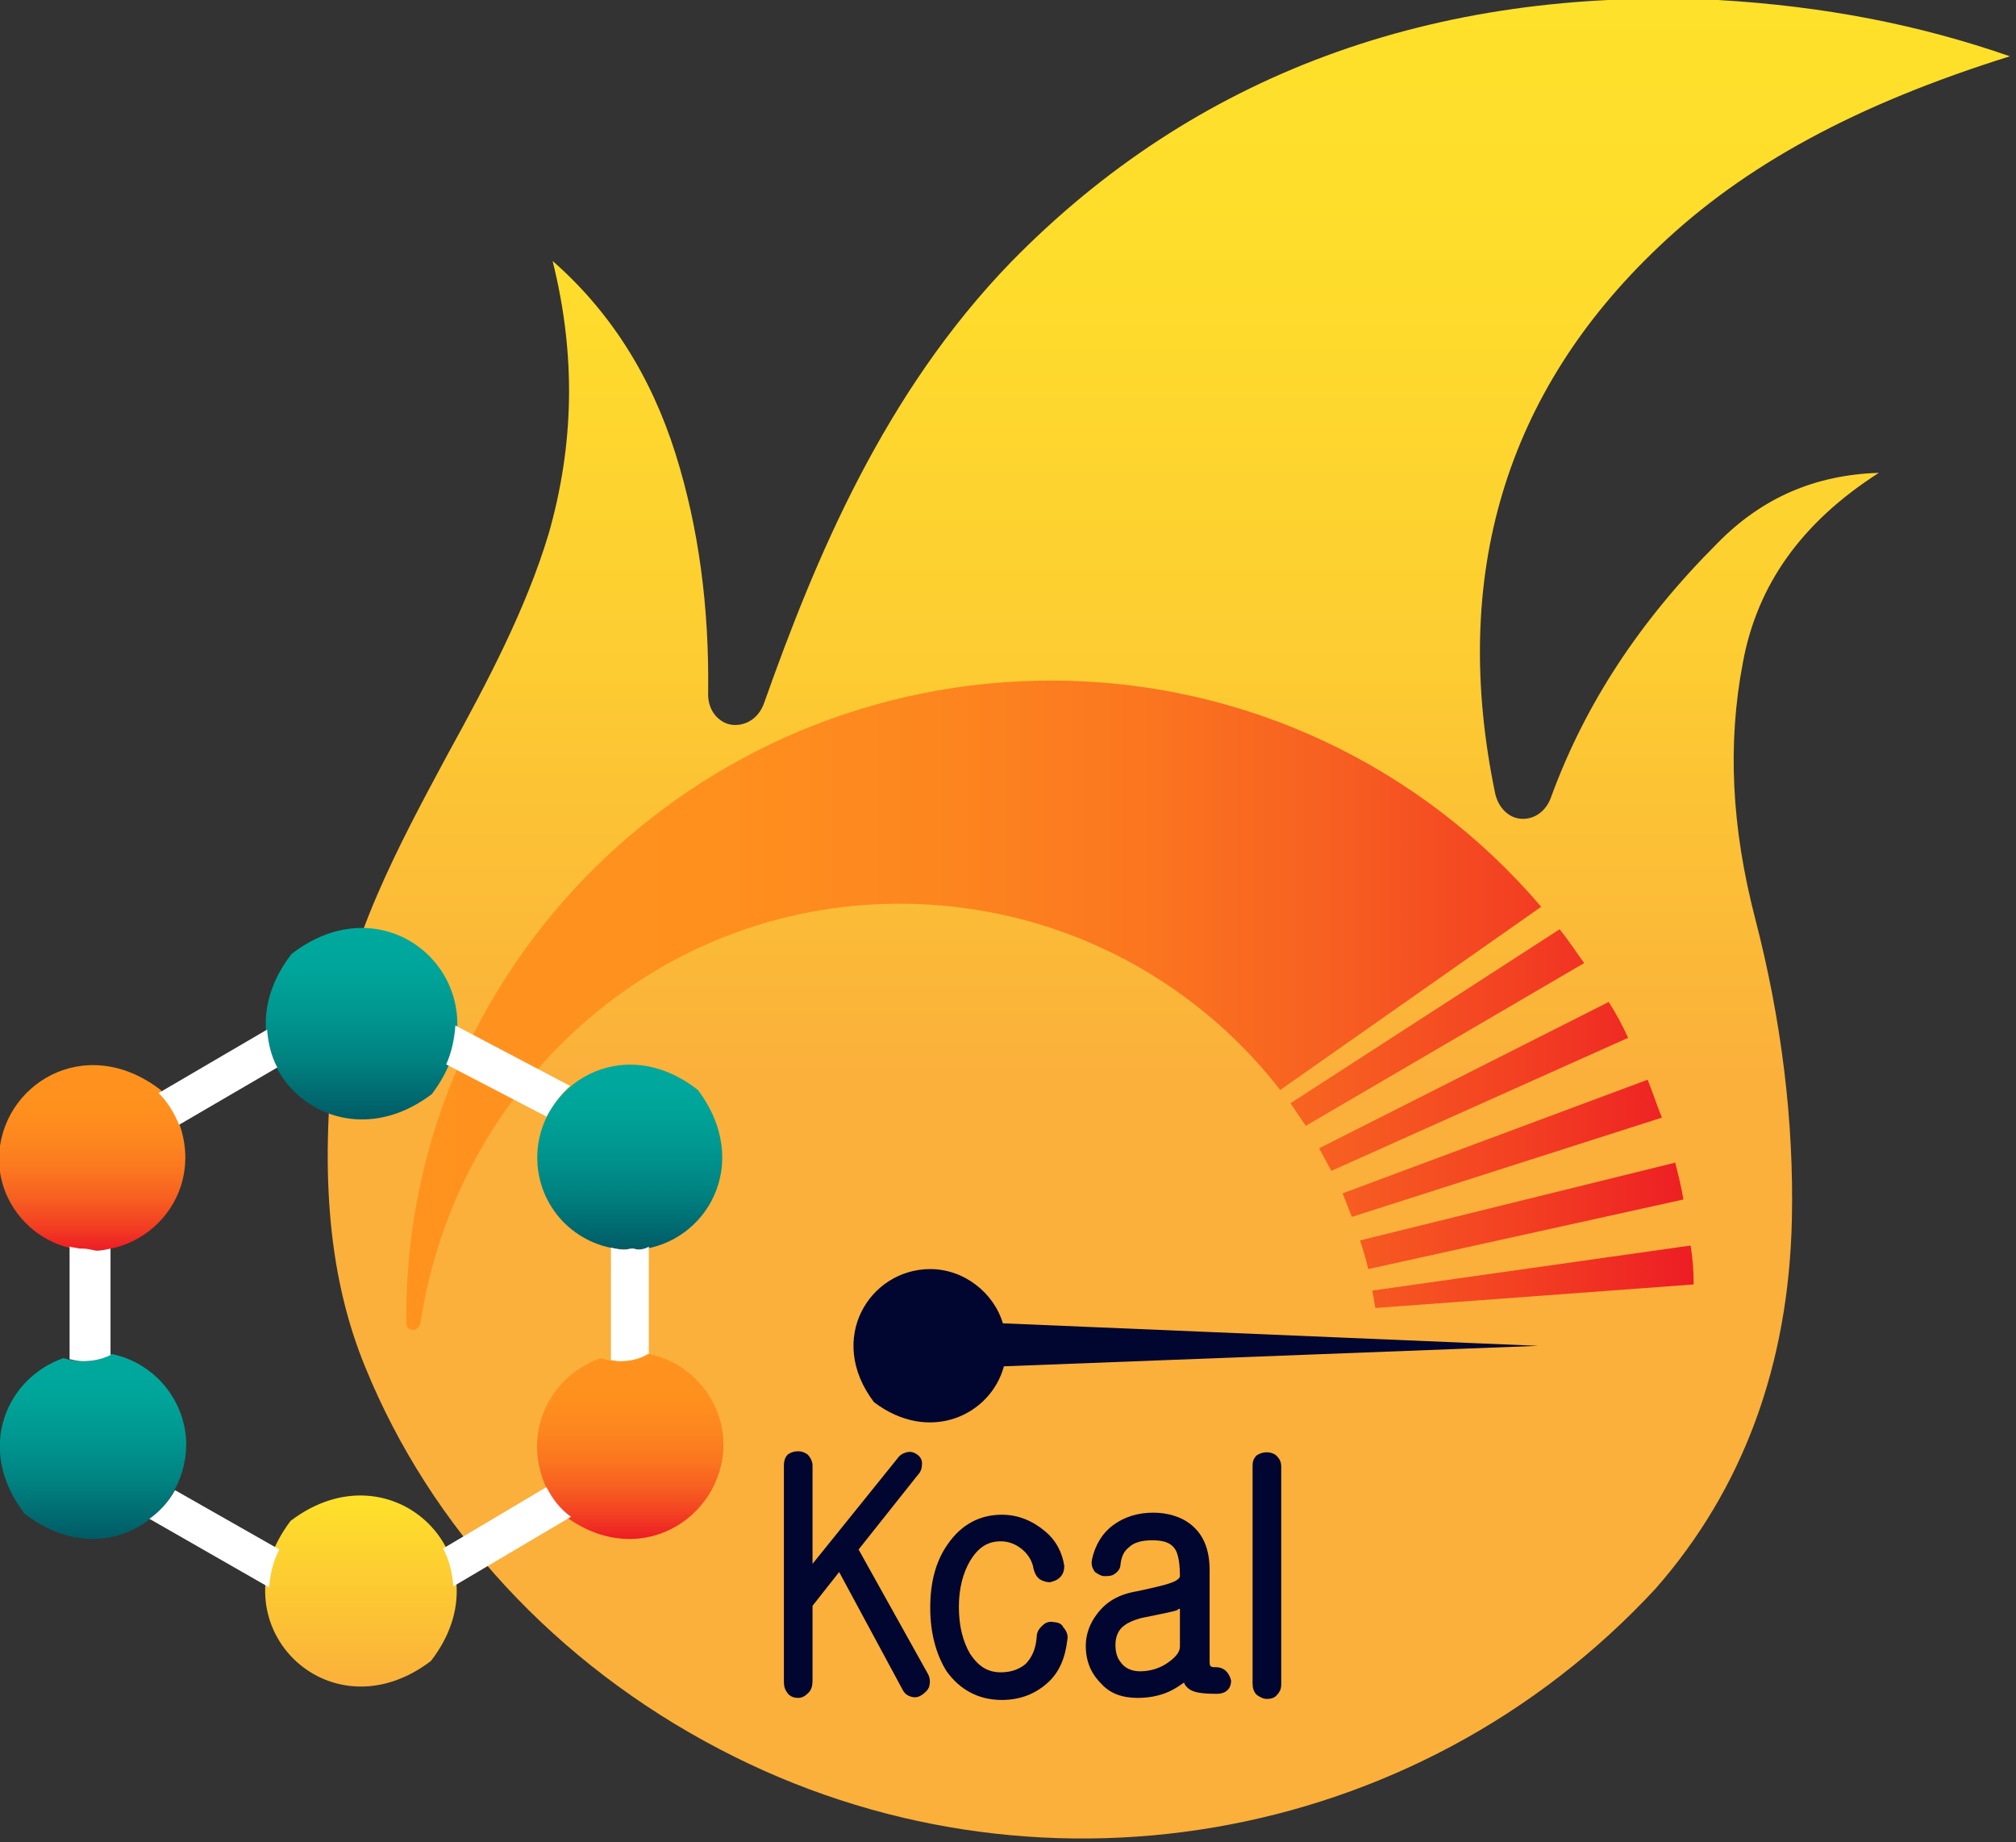
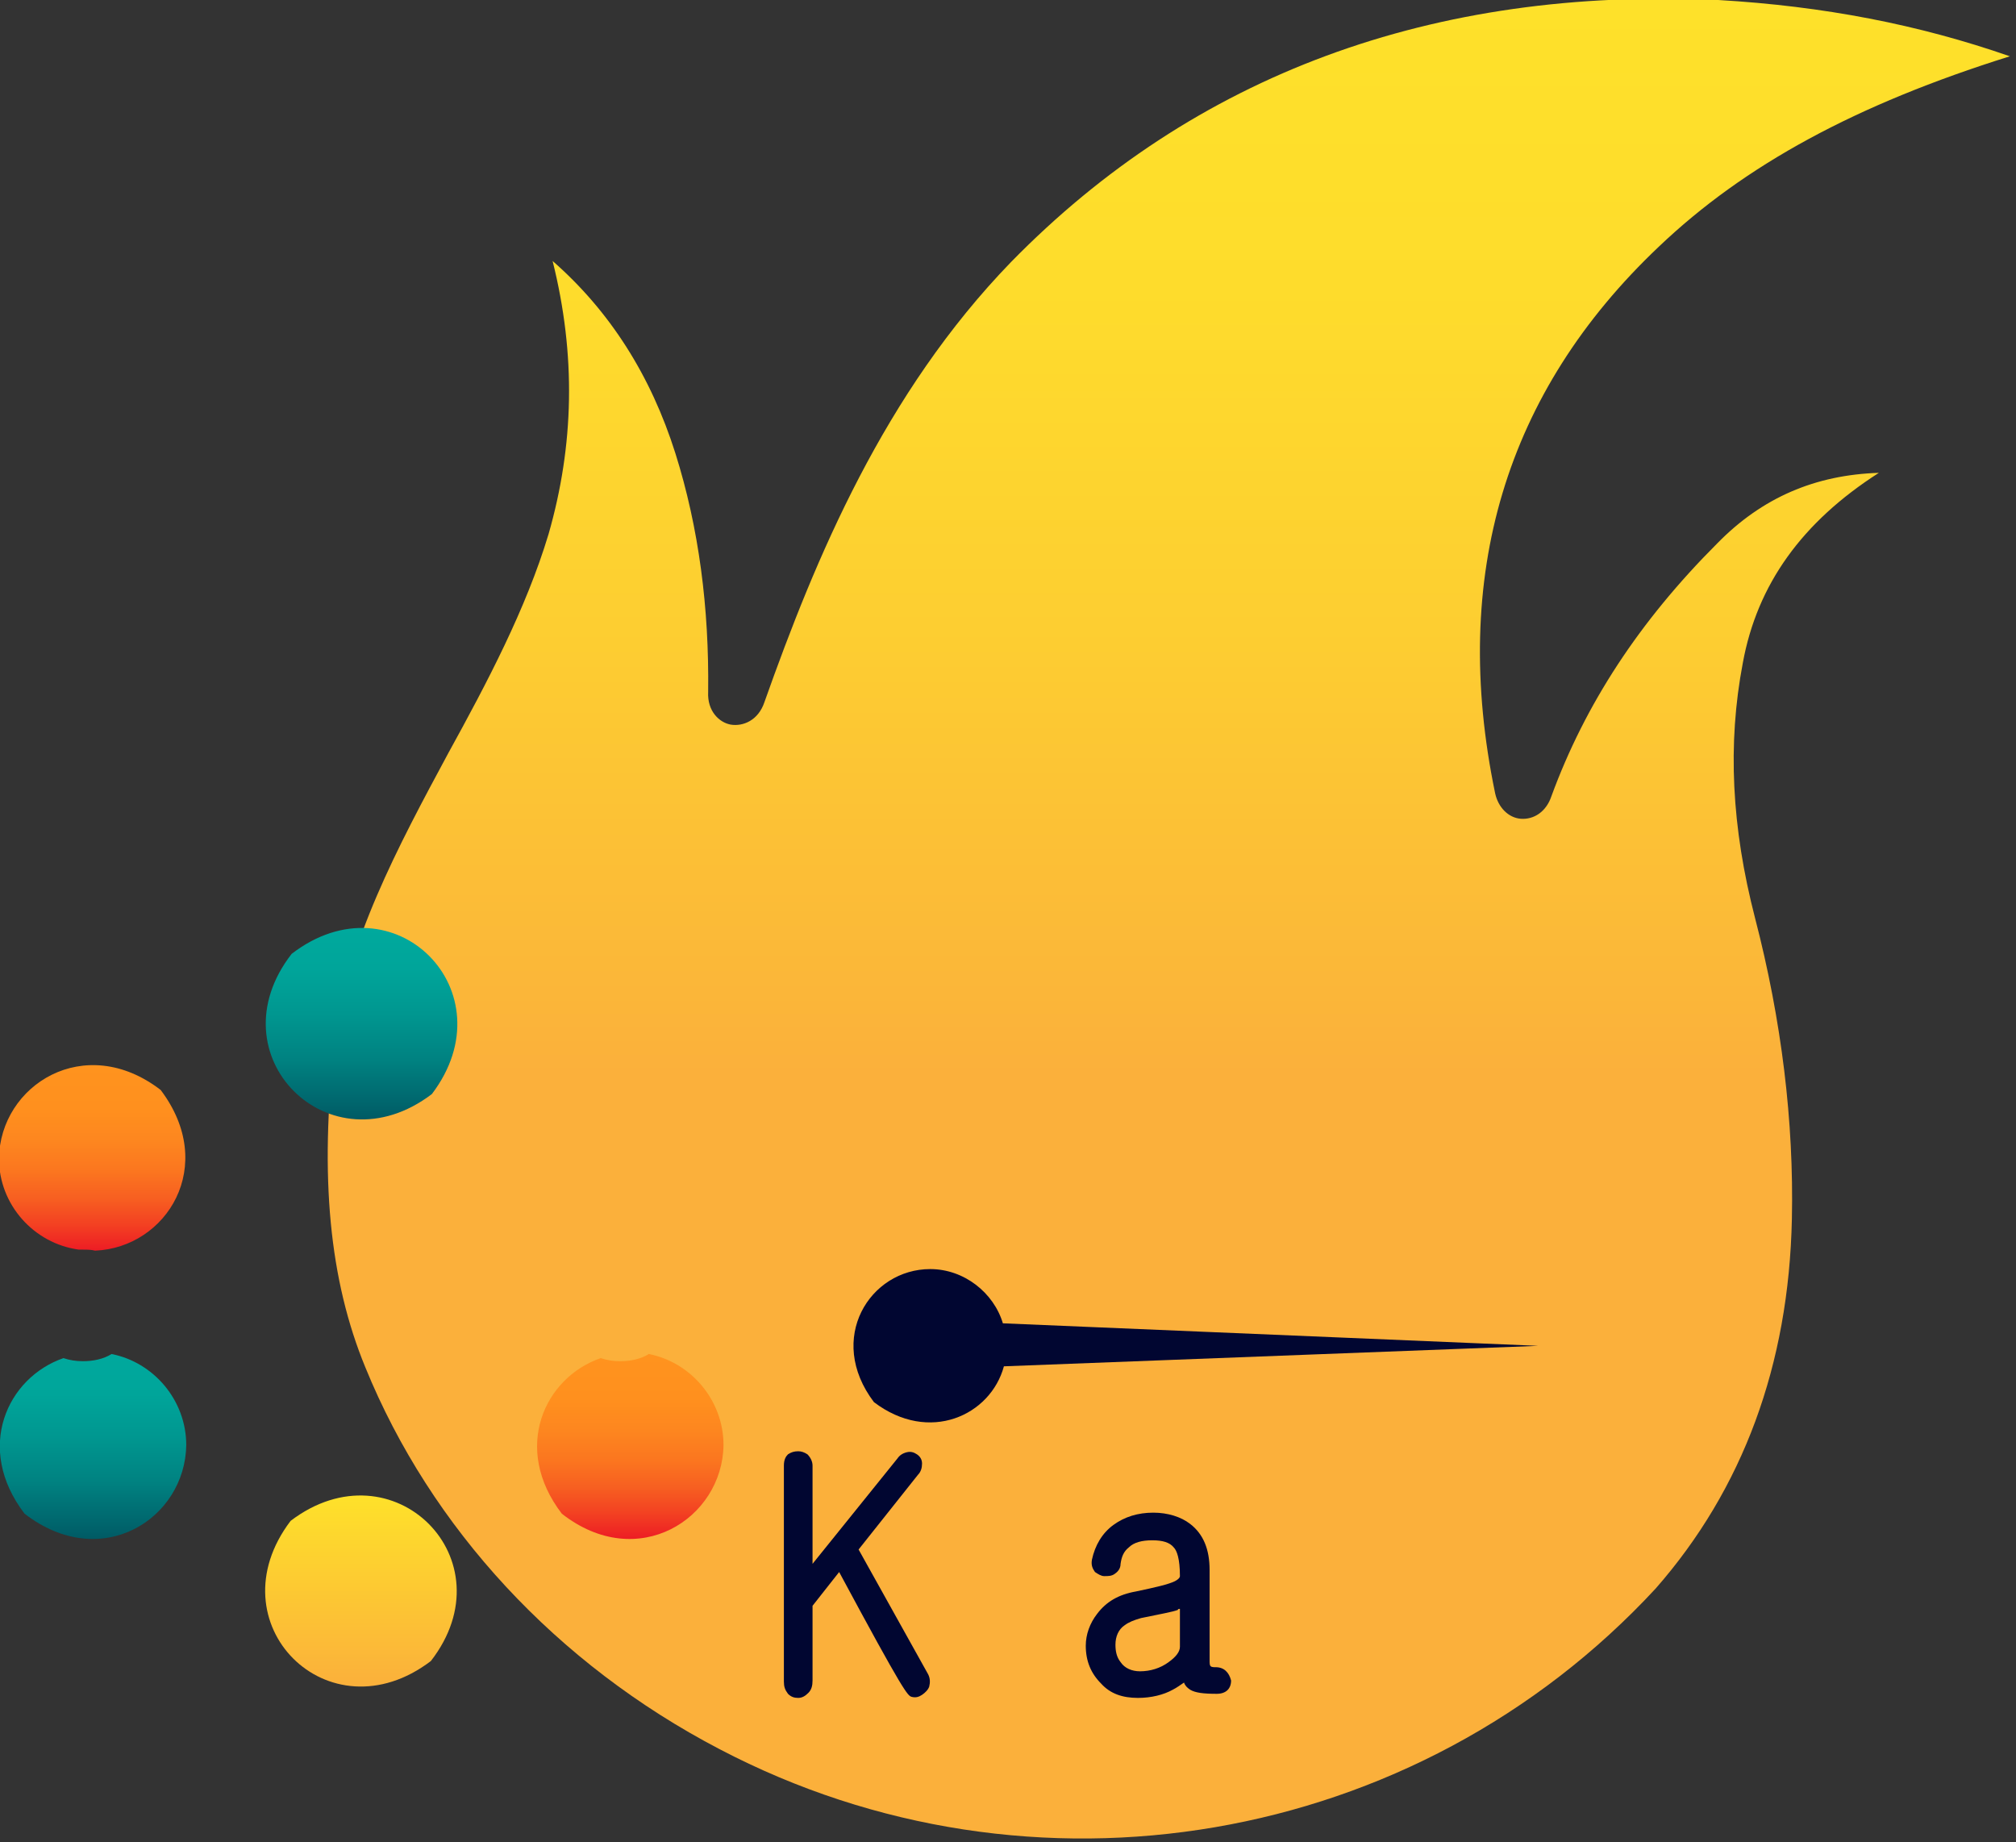
<svg xmlns="http://www.w3.org/2000/svg" width="197" height="180" viewBox="0 0 197 180" fill="none">
  <rect x="0" y="0" width="197" height="180" fill="#333333" stroke="none" />
  <g clip-path="url(#clip0)">
    <path d="M98.8 25.6C86.4 38.4 79.7 54.5 74.7 68.6C74.1 70.4 72.6 71 71.4 70.8C70.3 70.6 69.1 69.5 69.2 67.6C69.3 59.4 68.3 51.6 66 44.3C63.6 36.7 59.6 30.4 54 25.5C56.3 34.7 56.1 43.5 53.6 52.2C51.4 59.5 47.6 66.7 43.8 73.6C38.9 82.7 33.8 92.2 32.7 101.9C31.2 115 32.2 125.1 35.7 133.6C42.1 149.3 54.4 162.6 70.3 170.9C100.8 186.9 138.4 180.5 161.8 155.2C170.3 145.5 174.8 133.4 175.1 119.1C175.3 109.6 174.1 99.7 171.5 89.7C169.2 80.8 168.8 72.7 170.3 64.8C171.7 57.1 176.1 51 183.6 46.2C177.4 46.4 172.2 48.6 167.8 53.1C160.2 60.7 154.9 68.8 151.6 77.8C151.1 79.3 149.9 80.1 148.6 80C147.4 79.9 146.4 78.9 146.1 77.5C141.7 56.3 147.1 38.3 162.1 24.1C170.5 16.1 181.4 10.2 196.4 5.5C187.5 2.4 178.2 0.6 167.9 3.51816e-05C140 -1.3 116.7 7.3 98.8 25.6Z" fill="url(#paint0_linear)" />
    <path fill-rule="evenodd" clip-rule="evenodd" d="M98 129.3L150.3 131.5L98.1 133.5C96.8 138.3 90.8 141.1 85.4 137C80.7 130.8 85 124 90.9 124C94.2 124 97.1 126.3 98 129.3Z" fill="#010631" />
-     <path d="M83.9 151.4L89.7 144.1C90 143.8 90.1 143.4 90.1 143C90.1 142.6 89.9 142.3 89.6 142.1C89.3 141.9 89 141.8 88.6 141.9C88.2 142 87.9 142.2 87.7 142.5L79.4 152.8V143.2C79.4 142.8 79.2 142.4 78.9 142.1C78.6 141.9 78.3 141.8 78 141.8C77.6 141.8 77.3 141.9 77 142.1C76.8 142.3 76.6 142.6 76.6 143.2V164.3C76.6 164.8 76.7 165.1 77 165.5C77.3 165.8 77.6 165.9 78 165.9C78.4 165.9 78.7 165.7 79 165.4C79.3 165.1 79.4 164.7 79.4 164.2V156.9L82 153.6L88.2 165.1C88.4 165.5 88.7 165.7 89.1 165.8C89.5 165.9 89.8 165.8 90.1 165.6C90.4 165.4 90.7 165.1 90.8 164.8C90.9 164.4 90.9 164 90.7 163.6L83.9 151.4Z" fill="#010631" />
-     <path d="M103 158.5C102.6 158.4 102.2 158.5 101.9 158.8C101.7 159 101.3 159.3 101.3 160C101.2 161.2 100.8 162 100.2 162.6C99.6 163.1 98.8 163.4 97.8 163.4C96.5 163.4 95.6 162.8 94.8 161.6C94.1 160.4 93.7 158.9 93.7 157C93.7 155.2 94.1 153.7 94.8 152.5C95.6 151.2 96.5 150.6 97.8 150.6C98.6 150.6 99.3 150.9 99.9 151.4C100.5 151.9 100.9 152.6 101 153.3C101.1 153.7 101.3 154.1 101.6 154.3C101.9 154.5 102.3 154.6 102.6 154.6C103 154.5 103.3 154.4 103.6 154.1C103.9 153.8 104 153.4 104 153C103.8 151.7 103.2 150.5 102.1 149.6C100.9 148.6 99.5 148 97.9 148C95.7 148 93.9 149 92.6 150.9C91.4 152.6 90.9 154.7 90.9 157.1C90.9 159.6 91.5 161.7 92.5 163.3C93.8 165.1 95.6 166.1 97.9 166.1C99.7 166.1 101.2 165.5 102.4 164.4C103.5 163.4 104.1 162 104.3 160.2C104.4 159.8 104.2 159.3 103.9 159C103.8 158.7 103.4 158.5 103 158.5Z" fill="#010631" />
+     <path d="M83.9 151.4L89.7 144.1C90 143.8 90.1 143.4 90.1 143C90.1 142.6 89.9 142.3 89.6 142.1C89.3 141.9 89 141.8 88.6 141.9C88.2 142 87.9 142.2 87.7 142.5L79.4 152.8V143.2C79.4 142.8 79.2 142.4 78.9 142.1C78.6 141.9 78.3 141.8 78 141.8C77.6 141.8 77.3 141.9 77 142.1C76.8 142.3 76.6 142.6 76.6 143.2V164.3C76.6 164.8 76.7 165.1 77 165.5C77.3 165.8 77.6 165.9 78 165.9C78.4 165.9 78.7 165.7 79 165.4C79.3 165.1 79.4 164.7 79.4 164.2V156.9L82 153.6C88.4 165.5 88.7 165.7 89.1 165.8C89.5 165.9 89.8 165.8 90.1 165.6C90.4 165.4 90.7 165.1 90.8 164.8C90.9 164.4 90.9 164 90.7 163.6L83.9 151.4Z" fill="#010631" />
    <path d="M118.8 162.9C118.6 162.9 118.4 162.9 118.3 162.8C118.2 162.7 118.2 162.5 118.2 162.2V153.4C118.2 151.4 117.6 149.9 116.3 148.9C115.4 148.2 114.1 147.8 112.7 147.8C111.2 147.8 109.9 148.2 108.8 149C107.7 149.8 107 151 106.7 152.4C106.6 153 106.8 153.3 107 153.6C107.3 153.8 107.6 154 107.9 154C108.3 154 108.6 154 108.9 153.8C109.2 153.6 109.5 153.3 109.5 152.8C109.6 152.1 109.8 151.6 110.3 151.2C110.8 150.7 111.6 150.5 112.6 150.5C113.6 150.5 114.3 150.7 114.7 151.2C115 151.5 115.3 152.3 115.3 154C115.3 154.2 115 154.4 114.8 154.5C114.2 154.8 112.9 155.1 111 155.5C109.3 155.8 108.1 156.5 107.2 157.7C106.5 158.6 106.1 159.7 106.1 160.8C106.1 162.3 106.6 163.5 107.6 164.5C108.5 165.5 109.7 165.9 111.2 165.9C112.5 165.9 113.7 165.6 114.6 165.1C115 164.9 115.4 164.6 115.7 164.4C115.8 164.7 116 164.9 116.3 165.1C116.8 165.4 117.6 165.5 118.9 165.5C119.8 165.5 120.3 165 120.3 164.2C120.1 163.4 119.6 162.9 118.8 162.9ZM115.3 157.2V160.9C115.3 161.4 114.9 161.9 114.2 162.4C113.4 163 112.4 163.3 111.4 163.3C110.6 163.3 109.9 163 109.5 162.4C109.1 161.9 109 161.3 109 160.7C109 159.9 109.3 159.2 109.9 158.8C110.3 158.5 110.8 158.3 111.5 158.1C113.4 157.7 114.6 157.5 115.1 157.3C115.1 157.2 115.2 157.2 115.3 157.2Z" fill="#010631" />
-     <path d="M124.7 142.2C124.2 141.8 123.4 141.8 122.8 142.2C122.5 142.5 122.4 142.8 122.4 143.2V164.5C122.4 164.9 122.5 165.3 122.8 165.6C123.1 165.8 123.4 166 123.8 166C124.2 166 124.5 165.9 124.7 165.7C125 165.4 125.2 165.1 125.2 164.6V143.3C125.2 142.7 124.9 142.4 124.7 142.2Z" fill="#010631" />
-     <path fill-rule="evenodd" clip-rule="evenodd" d="M157.2 97.9L128.9 112.2C129.3 112.9 129.7 113.7 130.1 114.4L159.1 101.4C158.5 100.1 157.9 99 157.2 97.9ZM152.4 90.8L126.1 107.8C126.6 108.5 127.1 109.3 127.6 110L154.8 94.1C154 93 153.3 91.9 152.4 90.8ZM161 105.5L131.2 116.6C131.5 117.4 131.8 118.1 132.1 118.9L162.4 109.2C161.9 108 161.5 106.7 161 105.5ZM102.7 66.5C68 66.5 39.4 94.5 39.7 129.2C39.7 130.2 40.9 130.2 41.1 129.2C44.6 106.2 64 88.3 87.9 88.3C103 88.3 116.5 95.4 125.1 106.5L150.6 88.6C139 75 121.8 66.5 102.7 66.5ZM165.2 121.7L134.1 126.1C134.2 126.7 134.3 127.2 134.4 127.8L165.5 125.5C165.5 124.1 165.4 122.9 165.2 121.7ZM163.7 113.6L132.9 121.2C133.2 122.1 133.5 123.1 133.7 124L164.5 117.2C164.3 116 164 114.8 163.7 113.6Z" fill="url(#paint1_linear)" />
    <path d="M64.3 141.4C64.3 143.6 61.8 145.2 59.5 143.4C58 141.4 59.1 139.2 60.8 138.7C61 138.8 61.2 138.9 61.5 138.9C61.7 138.9 62 138.8 62.2 138.7C63.4 139 64.3 140.1 64.3 141.4Z" fill="url(#paint2_linear)" />
-     <path d="M62.4 122.1C62.2 122.1 62 122 61.8 122C61.5 122 61.3 122.1 61 122.1C56.2 121.8 52.5 117.9 52.5 113.1C52.5 106 60.8 100.7 68.2 106.5C73.6 113.7 69 121.5 62.4 122.1Z" fill="url(#paint3_linear)" />
    <path d="M28.5 93.2C38.5 85.5 49.8 96.9 42.2 106.9C32.2 114.5 20.8 103.1 28.5 93.2Z" fill="url(#paint4_linear)" />
    <path d="M15.7 106.5C21.3 113.9 16.3 121.9 9.3 122.2C8.9 122.1 8.5 122.1 8 122.1C7.9 122.1 7.8 122.1 7.7 122.1C3.3 121.5 -0.1 117.7 -0.1 113.2C-9.76548e-05 106 8.3 100.8 15.7 106.5Z" fill="url(#paint5_linear)" />
    <path d="M42.1 162.3C32.1 169.9 20.8 158.6 28.4 148.6C38.4 141 49.8 152.4 42.1 162.3Z" fill="url(#paint6_linear)" />
    <path d="M2.4 147.9C-2.5 141.5 0.7 134.6 6.2 132.7C6.8 132.9 7.4 133 8.1 133C9.1 133 10.1 132.8 10.9 132.3C15 133.1 18.2 136.8 18.2 141.2C18.1 148.4 9.9 153.7 2.4 147.9Z" fill="url(#paint7_linear)" />
    <path d="M54.9 147.9C50 141.5 53.2 134.6 58.7 132.7C59.3 132.9 59.9 133 60.6 133C61.6 133 62.6 132.8 63.4 132.3C67.5 133.1 70.7 136.8 70.7 141.2C70.6 148.4 62.3 153.7 54.9 147.9Z" fill="url(#paint8_linear)" />
-     <path d="M27.1 104.3C26.5 103.2 26.2 101.9 26.1 100.6L15.5 106.8C16.4 107.7 17 108.7 17.5 109.9L27.1 104.3ZM62.4 122.1C62.2 122.1 62 122 61.8 122C61.5 122 61.3 122.1 61 122.1C60.6 122.1 60.1 122 59.7 121.9V132.9C60 132.9 60.3 133 60.5 133C61.5 133 62.5 132.8 63.3 132.3C63.3 132.3 63.3 132.3 63.4 132.3V121.8C63.1 122 62.7 122.1 62.4 122.1ZM43.6 104L53.4 109.1C54 108 54.8 106.9 55.7 106.1L44.5 100.2C44.4 101.6 44.1 102.9 43.6 104ZM53.4 145.3L43.3 151.3C43.9 152.4 44.2 153.7 44.3 155L55.8 148.2C54.8 147.5 54 146.5 53.4 145.3ZM8.1 122C8 122 7.9 122 7.8 122C7.4 121.9 7.1 121.9 6.8 121.8V132.8C7.2 132.9 7.7 133 8.1 133C9.1 133 10 132.8 10.8 132.4V122C10.3 122.1 9.9 122.2 9.4 122.2C8.9 122.1 8.5 122 8.1 122ZM14.6 148.4L26.3 155.1C26.4 153.8 26.7 152.5 27.3 151.4L17.1 145.6C16.5 146.7 15.6 147.7 14.6 148.4Z" fill="white" />
  </g>
  <defs>
    <linearGradient id="paint0_linear" x1="114.278" y1="179.823" x2="114.278" y2="3.2043e-05" gradientUnits="userSpaceOnUse">
      <stop offset="0.416" stop-color="#FBB03B" />
      <stop offset="0.46" stop-color="#FBB639" />
      <stop offset="0.658" stop-color="#FDCE31" />
      <stop offset="0.843" stop-color="#FEDC2C" />
      <stop offset="1" stop-color="#FEE12A" />
    </linearGradient>
    <linearGradient id="paint1_linear" x1="165.561" y1="98.166" x2="39.635" y2="98.166" gradientUnits="userSpaceOnUse">
      <stop stop-color="#ED1C24" />
      <stop offset="0.005" stop-color="#ED1E24" />
      <stop offset="0.14" stop-color="#F34122" />
      <stop offset="0.28" stop-color="#F75F21" />
      <stop offset="0.429" stop-color="#FB761F" />
      <stop offset="0.589" stop-color="#FD861F" />
      <stop offset="0.766" stop-color="#FF901E" />
      <stop offset="1" stop-color="#FF931E" />
    </linearGradient>
    <linearGradient id="paint2_linear" x1="58.737" y1="141.405" x2="64.278" y2="141.405" gradientUnits="userSpaceOnUse">
      <stop stop-color="#005A64" />
      <stop offset="0.065" stop-color="#00636B" />
      <stop offset="0.312" stop-color="#008281" />
      <stop offset="0.554" stop-color="#009790" />
      <stop offset="0.787" stop-color="#00A59A" />
      <stop offset="1" stop-color="#00A99D" />
    </linearGradient>
    <linearGradient id="paint3_linear" x1="61.508" y1="122.155" x2="61.508" y2="104.071" gradientUnits="userSpaceOnUse">
      <stop stop-color="#005A64" />
      <stop offset="0.065" stop-color="#00636B" />
      <stop offset="0.312" stop-color="#008281" />
      <stop offset="0.554" stop-color="#009790" />
      <stop offset="0.787" stop-color="#00A59A" />
      <stop offset="1" stop-color="#00A99D" />
    </linearGradient>
    <linearGradient id="paint4_linear" x1="35.288" y1="109.359" x2="35.288" y2="90.662" gradientUnits="userSpaceOnUse">
      <stop stop-color="#005A64" />
      <stop offset="0.065" stop-color="#00636B" />
      <stop offset="0.312" stop-color="#008281" />
      <stop offset="0.554" stop-color="#009790" />
      <stop offset="0.787" stop-color="#00A59A" />
      <stop offset="1" stop-color="#00A99D" />
    </linearGradient>
    <linearGradient id="paint5_linear" x1="9.067" y1="122.172" x2="9.067" y2="104.062" gradientUnits="userSpaceOnUse">
      <stop stop-color="#ED1C24" />
      <stop offset="0.005" stop-color="#ED1E24" />
      <stop offset="0.14" stop-color="#F34122" />
      <stop offset="0.28" stop-color="#F75F21" />
      <stop offset="0.429" stop-color="#FB761F" />
      <stop offset="0.589" stop-color="#FD861F" />
      <stop offset="0.766" stop-color="#FF901E" />
      <stop offset="1" stop-color="#FF931E" />
    </linearGradient>
    <linearGradient id="paint6_linear" x1="35.288" y1="164.827" x2="35.288" y2="146.127" gradientUnits="userSpaceOnUse">
      <stop stop-color="#FBB03B" />
      <stop offset="1" stop-color="#FEE12A" />
    </linearGradient>
    <linearGradient id="paint7_linear" x1="9.067" y1="150.364" x2="9.067" y2="132.409" gradientUnits="userSpaceOnUse">
      <stop stop-color="#005A64" />
      <stop offset="0.065" stop-color="#00636B" />
      <stop offset="0.312" stop-color="#008281" />
      <stop offset="0.554" stop-color="#009790" />
      <stop offset="0.787" stop-color="#00A59A" />
      <stop offset="1" stop-color="#00A99D" />
    </linearGradient>
    <linearGradient id="paint8_linear" x1="61.508" y1="150.364" x2="61.508" y2="132.409" gradientUnits="userSpaceOnUse">
      <stop stop-color="#ED1C24" />
      <stop offset="0.005" stop-color="#ED1E24" />
      <stop offset="0.14" stop-color="#F34122" />
      <stop offset="0.28" stop-color="#F75F21" />
      <stop offset="0.429" stop-color="#FB761F" />
      <stop offset="0.589" stop-color="#FD861F" />
      <stop offset="0.766" stop-color="#FF901E" />
      <stop offset="1" stop-color="#FF931E" />
    </linearGradient>
    <clipPath id="clip0">
      <rect width="196.5" height="179.8" fill="white" />
    </clipPath>
  </defs>
</svg>